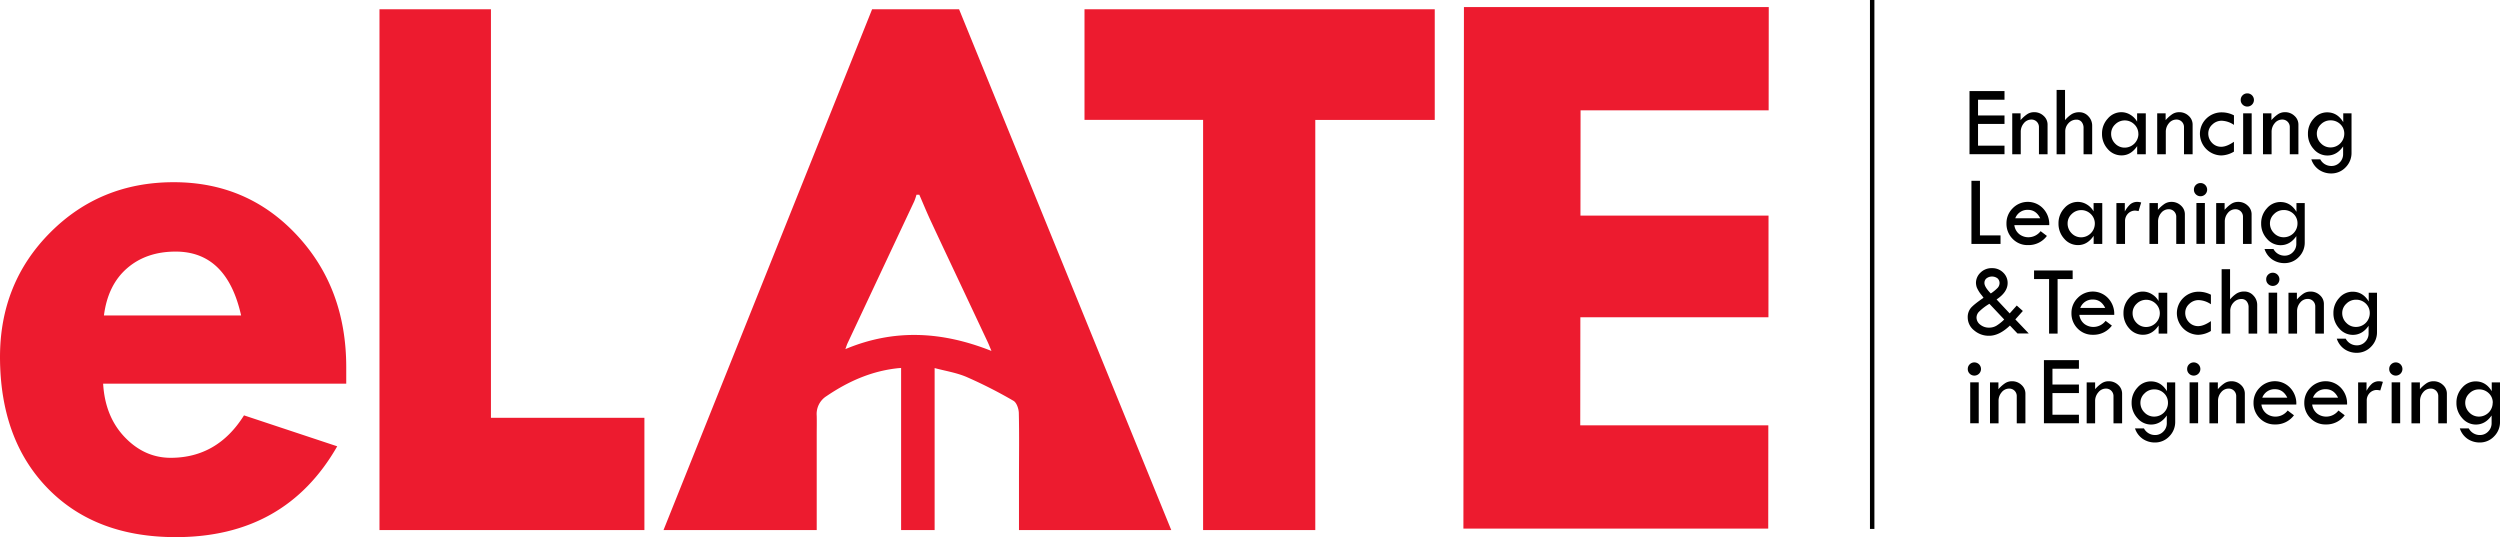
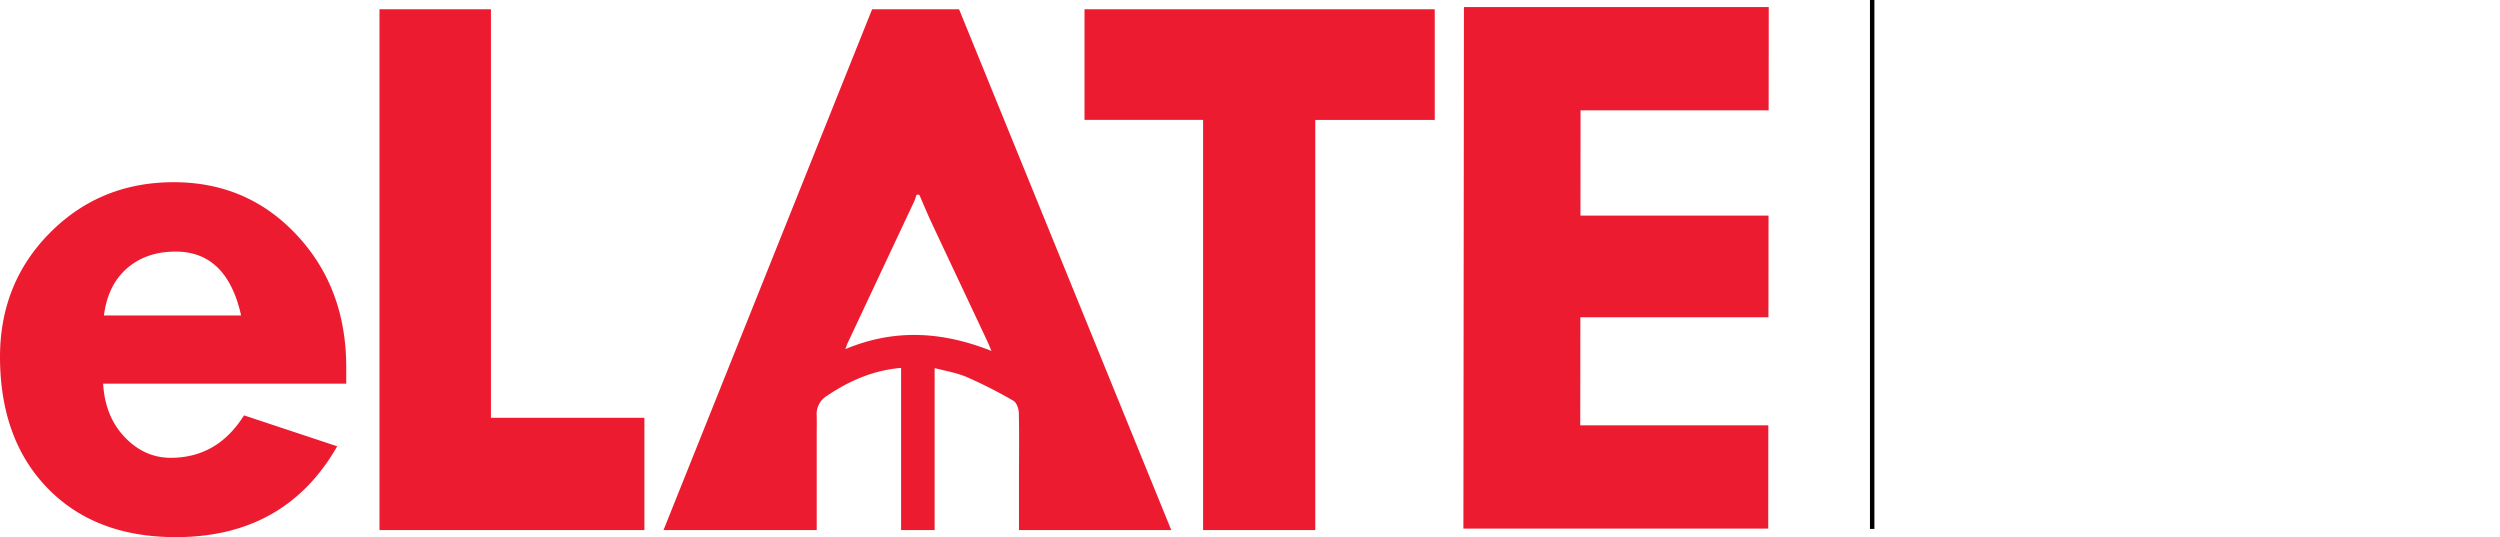
<svg xmlns="http://www.w3.org/2000/svg" data-name="Layer 1" viewBox="0 0 1307.98 281.04">
  <path d="M978.35 0h2.32v276.73h-2.32z" />
  <path fill="#ed1b2f" d="M765.92 3.68H925.4l-.06 54.04h-98.4l-.06 55.08h98.4l-.05 53.2h-98.4l-.06 56.53h98.4l-.05 54.04H765.64l.28-272.89zM181.15 200.73H53.96q1 17.23 11.31 28t24 10.79q24.48 0 38.39-22.21l48.77 16.19q-27.19 47.52-84.46 47.52-42.13 0-67-25.53T0 186.85q0-38.8 26.25-65.16T90.9 95.33q38.6 0 64.44 27.71t25.81 69.18v8.51zm-126.8-35.69h71.8q-7.47-33.41-34.24-33.41-15.36 0-25.42 8.72t-12.11 24.68zM198.54 4.85h58.32v213.73h80.29v58.73H198.54V4.85zM567.4 4.85h183.25v57.9h-62.5v214.56h-58.7V62.72H567.4V4.85zM612.79 277.31L501.78 4.85h-45.5L347.15 277.31h80.15v-2.66-47.08c0-3.35.08-6.7 0-10.05a11 11 0 0 1 5.14-10.28c11.58-7.87 24-13.32 38.09-14.67.42 0 .84-.05.92-.06v84.8h17.54v-84.74c5.52 1.49 11.45 2.4 16.79 4.69a240.91 240.91 0 0 1 24.46 12.44c1.65.94 2.75 4.17 2.8 6.38.26 11.46.08 22.92.08 34.39v26.85h79.63zm-170.5-94.65c.5-1.36.77-2.29 1.18-3.16q17.42-37.1 34.86-74.19a31.5 31.5 0 0 0 1.16-3.41h1.5c2.06 4.73 4 9.51 6.21 14.19 5.5 11.83 11.09 23.61 16.64 35.41q6.47 13.76 12.94 27.51c.59 1.26 1.09 2.57 1.94 4.6-25.57-10.16-50.64-11.76-76.43-.95z" />
-   <path d="M1030.43 47.66h18.31v4.51h-13.85v8.25h13.85v4.43h-13.85v11.36h13.85v4.46h-18.31v-33zM1052.79 80.7V59.3h4.36v3.55a18 18 0 0 1 3.53-3.15 6.47 6.47 0 0 1 3.53-1 7 7 0 0 1 5 1.92 6.08 6.08 0 0 1 2.06 4.62V80.7h-4.51V66.57a3.93 3.93 0 0 0-1.13-2.88 3.86 3.86 0 0 0-2.87-1.14 5 5 0 0 0-3.89 1.91 6.84 6.84 0 0 0-1.63 4.6v11.65h-4.46zM1075.9 47.04h4.51v15.81a15.28 15.28 0 0 1 3.49-3.13 7.56 7.56 0 0 1 4-1 6.28 6.28 0 0 1 4.71 2.09 7 7 0 0 1 2 5v14.91h-4.51V67.06a4.88 4.88 0 0 0-1-3.24 3.36 3.36 0 0 0-2.71-1.22 5.5 5.5 0 0 0-4.16 1.84 6.29 6.29 0 0 0-1.72 4.46v11.8H1076V47.04zM1118.15 59.31h4.51v21.4h-4.51v-4.26q-3.29 4.85-8.17 4.85a9.39 9.39 0 0 1-7.22-3.32 11.61 11.61 0 0 1-3-8.07 11.36 11.36 0 0 1 3-7.85 9.27 9.27 0 0 1 7.09-3.36 9 9 0 0 1 4.77 1.37 9.79 9.79 0 0 1 3.5 3.58v-4.36zm.62 10.76a6.82 6.82 0 0 0-2.11-5 7.08 7.08 0 0 0-10 0 6.59 6.59 0 0 0-2.13 4.88 7.11 7.11 0 0 0 2.08 5.16 6.79 6.79 0 0 0 5 2.13 7.2 7.2 0 0 0 7.19-7.17zM1128.63 80.7V59.3h4.41v3.55a18 18 0 0 1 3.53-3.15 6.47 6.47 0 0 1 3.53-1 7 7 0 0 1 5 1.92 6.08 6.08 0 0 1 2.06 4.62V80.7h-4.51V66.57a3.93 3.93 0 0 0-1.13-2.88 3.86 3.86 0 0 0-2.87-1.14 5 5 0 0 0-3.89 1.91 6.84 6.84 0 0 0-1.63 4.6v11.65h-4.46zM1168.78 74.17v5.16a13.47 13.47 0 0 1-6.69 2 11.39 11.39 0 0 1-11.1-11 11.13 11.13 0 0 1 3.32-8.26 11.36 11.36 0 0 1 8.33-3.28 13.89 13.89 0 0 1 6.15 1.56v5a12 12 0 0 0-6.43-2.18 6.94 6.94 0 0 0-4.9 2 6.14 6.14 0 0 0-2.1 4.62 6.93 6.93 0 0 0 2 5 6.45 6.45 0 0 0 4.82 2q2.86-.03 6.6-2.62zM1172.33 52.28a3.3 3.3 0 0 1 1-2.43 3.39 3.39 0 0 1 2.46-1 3.45 3.45 0 0 1 0 6.9 3.41 3.41 0 0 1-2.46-1 3.28 3.28 0 0 1-1-2.47zm1.27 7h4.46v21.4h-4.46v-21.4zM1183.98 80.7V59.3h4.41v3.55a18 18 0 0 1 3.53-3.15 6.47 6.47 0 0 1 3.53-1 7 7 0 0 1 5 1.92 6.08 6.08 0 0 1 2.06 4.62V80.7H1198V66.57a3.93 3.93 0 0 0-1.13-2.88 3.86 3.86 0 0 0-2.87-1.14 5 5 0 0 0-3.89 1.91 6.84 6.84 0 0 0-1.63 4.6v11.65h-4.46zM1225.89 59.31h4.41v20.54a10.6 10.6 0 0 1-3.12 7.72 10.22 10.22 0 0 1-7.56 3.18 11.19 11.19 0 0 1-6.2-1.83 10.54 10.54 0 0 1-4.15-5.56h4.67a6.51 6.51 0 0 0 5.84 3.48 5.83 5.83 0 0 0 4.33-1.83 6.06 6.06 0 0 0 1.79-4.4v-4q-3.27 4.75-8.25 4.75a9.34 9.34 0 0 1-7.15-3.38 11.56 11.56 0 0 1-3-8 11.41 11.41 0 0 1 3-7.91 9.21 9.21 0 0 1 7.07-3.29q5.29 0 8.4 5.11v-4.51zm.62 10.66a6.72 6.72 0 0 0-2.09-5 7.14 7.14 0 0 0-5.17-2 6.92 6.92 0 0 0-5 2.1 6.59 6.59 0 0 0-2.1 4.78 7.05 7.05 0 0 0 2.13 5.14 6.87 6.87 0 0 0 5.06 2.15 7.19 7.19 0 0 0 7.17-7.17zM1031.44 94.58h4.46v28.58h10.76v4.46h-15.22v-33zM1072.15 117.8h-18.26a7.19 7.19 0 0 0 2.71 4.81 7.73 7.73 0 0 0 4.6 1.52 8 8 0 0 0 6.43-3.19l3.29 2.49a11.91 11.91 0 0 1-9.93 4.8 10.76 10.76 0 0 1-8-3.27 11.11 11.11 0 0 1-3.22-8.12 10.89 10.89 0 0 1 3.25-7.87 11 11 0 0 1 15.86.05 11.88 11.88 0 0 1 3.27 8.78zm-17.79-3.6h13.07q-2.18-4.41-6.43-4.41a6.82 6.82 0 0 0-6.63 4.4zM1095.38 106.23h4.51v21.4h-4.51v-4.25q-3.29 4.85-8.17 4.85a9.39 9.39 0 0 1-7.22-3.32 11.61 11.61 0 0 1-3-8.07 11.36 11.36 0 0 1 3-7.85 9.27 9.27 0 0 1 7.09-3.36 9 9 0 0 1 4.77 1.37 9.79 9.79 0 0 1 3.5 3.58v-4.36zm.62 10.76a6.82 6.82 0 0 0-2.11-5 7.08 7.08 0 0 0-10 0 6.59 6.59 0 0 0-2.13 4.88 7.11 7.11 0 0 0 2.08 5.16 6.79 6.79 0 0 0 5 2.13 7.2 7.2 0 0 0 7.16-7.17zM1111.69 106.23v4.41a13.73 13.73 0 0 1 2.94-3.83 5.72 5.72 0 0 1 3.75-1.18 8.22 8.22 0 0 1 1.87.31l-1.37 4.51a11.24 11.24 0 0 0-1.71-.26 5.11 5.11 0 0 0-3.83 1.59 5.5 5.5 0 0 0-1.54 4v11.85h-4.51v-21.4h4.41zM1124.58 127.63v-21.4h4.41v3.55a18 18 0 0 1 3.53-3.15 6.47 6.47 0 0 1 3.53-1 7 7 0 0 1 5 1.92 6.08 6.08 0 0 1 2.06 4.62v15.46h-4.51v-14.14a3.93 3.93 0 0 0-1.13-2.88 3.86 3.86 0 0 0-2.87-1.14 5 5 0 0 0-3.89 1.91 6.84 6.84 0 0 0-1.63 4.6v11.65h-4.46zM1147.85 99.2a3.3 3.3 0 0 1 1-2.43 3.39 3.39 0 0 1 2.46-1 3.45 3.45 0 0 1 0 6.9 3.41 3.41 0 0 1-2.46-1 3.28 3.28 0 0 1-1-2.47zm1.27 7h4.46v21.4h-4.43v-21.4zM1159.49 127.63v-21.4h4.41v3.55a18 18 0 0 1 3.53-3.15 6.47 6.47 0 0 1 3.53-1 7 7 0 0 1 5 1.92 6.08 6.08 0 0 1 2.06 4.62v15.46h-4.51v-14.14a3.93 3.93 0 0 0-1.13-2.88 3.86 3.86 0 0 0-2.87-1.14 5 5 0 0 0-3.89 1.91 6.84 6.84 0 0 0-1.63 4.6v11.65h-4.46zM1201.41 106.23h4.41v20.54a10.6 10.6 0 0 1-3.12 7.72 10.22 10.22 0 0 1-7.56 3.18 11.19 11.19 0 0 1-6.2-1.83 10.54 10.54 0 0 1-4.15-5.56h4.67a6.51 6.51 0 0 0 5.84 3.48 5.83 5.83 0 0 0 4.33-1.83 6.06 6.06 0 0 0 1.79-4.4v-4q-3.27 4.75-8.25 4.75a9.34 9.34 0 0 1-7.15-3.38 11.56 11.56 0 0 1-3-8 11.41 11.41 0 0 1 3-7.91 9.21 9.21 0 0 1 7.07-3.29q5.29 0 8.4 5.11v-4.51zm.62 10.66a6.72 6.72 0 0 0-2.09-5 7.14 7.14 0 0 0-5.17-2 6.92 6.92 0 0 0-5 2.1 6.59 6.59 0 0 0-2.15 4.85 7.05 7.05 0 0 0 2.13 5.14 6.87 6.87 0 0 0 5.06 2.15 7.19 7.19 0 0 0 7.22-7.28zM1044.59 156.66l6.86 7.32 3.7-4.13 3.19 2.85-3.93 4.4 7 7.35h-5.9l-3.93-4.13q-5.57 5.35-10.88 5.35a11.72 11.72 0 0 1-7.88-2.84 8.61 8.61 0 0 1-3.32-6.73 7.52 7.52 0 0 1 1.48-4.79q1.48-1.88 6.79-5.51-.49-.73-.83-1.17a16.5 16.5 0 0 1-2.7-4.26 8.2 8.2 0 0 1-.43-2.42 7.42 7.42 0 0 1 2.31-5.26 8.19 8.19 0 0 1 6.17-2.39 7.94 7.94 0 0 1 5.73 2.28 7.41 7.41 0 0 1 2.36 5.53q-.03 4.74-5.79 8.55zm4 10.5l-7.75-8.22a27.65 27.65 0 0 0-5.57 4.28 4.54 4.54 0 0 0-1.17 2.88 4.69 4.69 0 0 0 1.93 3.75 7.15 7.15 0 0 0 4.65 1.57 7.52 7.52 0 0 0 3.82-1 22.5 22.5 0 0 0 4.08-3.26zm-7-13.64a21 21 0 0 0 3.42-2.77 3.76 3.76 0 0 0 1.14-2.59 3.24 3.24 0 0 0-1.08-2.54 4.81 4.81 0 0 0-5.73 0 3 3 0 0 0-1.1 2.36q-.09 2.03 3.29 5.53zM1064.2 141.5h20.2v4.51h-7.88v28.54h-4.46v-28.53h-7.86v-4.51zM1106.15 164.72h-18.26a7.19 7.19 0 0 0 2.71 4.81 7.73 7.73 0 0 0 4.6 1.52 8 8 0 0 0 6.43-3.19l3.29 2.49a11.91 11.91 0 0 1-9.93 4.8 10.76 10.76 0 0 1-8-3.27 11.11 11.11 0 0 1-3.22-8.12 10.89 10.89 0 0 1 3.25-7.87 11 11 0 0 1 15.86.05 11.88 11.88 0 0 1 3.27 8.78zm-17.79-3.6h13.07q-2.18-4.41-6.43-4.41a6.82 6.82 0 0 0-6.63 4.4zM1129.38 153.15h4.51v21.4h-4.51v-4.25q-3.29 4.85-8.17 4.85a9.39 9.39 0 0 1-7.22-3.32 11.61 11.61 0 0 1-3-8.07 11.36 11.36 0 0 1 3-7.85 9.27 9.27 0 0 1 7.09-3.36 9 9 0 0 1 4.77 1.37 9.79 9.79 0 0 1 3.5 3.58v-4.35zm.62 10.76a6.82 6.82 0 0 0-2.11-5 7.08 7.08 0 0 0-10 0 6.59 6.59 0 0 0-2.13 4.88 7.11 7.11 0 0 0 2.08 5.16 6.79 6.79 0 0 0 5 2.13 7.2 7.2 0 0 0 7.16-7.17zM1156.72 168.01v5.16a13.47 13.47 0 0 1-6.69 2 11.39 11.39 0 0 1-11.1-11 11.13 11.13 0 0 1 3.32-8.26 11.36 11.36 0 0 1 8.33-3.28 13.89 13.89 0 0 1 6.15 1.56v5a12 12 0 0 0-6.43-2.18 6.94 6.94 0 0 0-4.9 2 6.14 6.14 0 0 0-2.1 4.62 6.93 6.93 0 0 0 2 5 6.45 6.45 0 0 0 4.82 2q2.86-.03 6.6-2.62zM1162.24 140.85h4.51v15.8a15.28 15.28 0 0 1 3.49-3.13 7.56 7.56 0 0 1 4-1 6.28 6.28 0 0 1 4.71 2.09 7 7 0 0 1 2 5v14.94h-4.51V160.9a4.88 4.88 0 0 0-1-3.24 3.36 3.36 0 0 0-2.71-1.22 5.5 5.5 0 0 0-4.16 1.84 6.29 6.29 0 0 0-1.72 4.46v11.8h-4.51v-33.69zM1185.66 146.12a3.3 3.3 0 0 1 1-2.43 3.39 3.39 0 0 1 2.46-1 3.45 3.45 0 0 1 0 6.9 3.41 3.41 0 0 1-2.46-1 3.28 3.28 0 0 1-1-2.47zm1.27 7h4.46v21.4h-4.46v-21.37zM1197.31 174.55v-21.4h4.41v3.55a18 18 0 0 1 3.53-3.15 6.47 6.47 0 0 1 3.53-1 7 7 0 0 1 5 1.92 6.08 6.08 0 0 1 2.06 4.62v15.46h-4.51v-14.14a3.93 3.93 0 0 0-1.13-2.88 3.86 3.86 0 0 0-2.87-1.14 5 5 0 0 0-3.89 1.91 6.84 6.84 0 0 0-1.63 4.6v11.65h-4.46zM1239.22 153.15h4.41v20.54a10.6 10.6 0 0 1-3.12 7.72 10.22 10.22 0 0 1-7.56 3.18 11.19 11.19 0 0 1-6.2-1.83 10.54 10.54 0 0 1-4.15-5.56h4.67a6.51 6.51 0 0 0 5.84 3.48 5.84 5.84 0 0 0 4.33-1.83 6.06 6.06 0 0 0 1.79-4.4v-4q-3.27 4.75-8.25 4.75a9.34 9.34 0 0 1-7.15-3.38 11.56 11.56 0 0 1-3-8 11.41 11.41 0 0 1 3-7.91 9.21 9.21 0 0 1 7.07-3.29q5.29 0 8.4 5.11v-4.58zm.62 10.66a6.72 6.72 0 0 0-2.09-5 7.14 7.14 0 0 0-5.17-2 6.92 6.92 0 0 0-5 2.1 6.59 6.59 0 0 0-2.15 4.85 7.05 7.05 0 0 0 2.13 5.14 6.87 6.87 0 0 0 5.06 2.15 7.19 7.19 0 0 0 7.22-7.2zM1029.53 193.04a3.3 3.3 0 0 1 1-2.43 3.39 3.39 0 0 1 2.46-1 3.45 3.45 0 0 1 0 6.9 3.41 3.41 0 0 1-2.46-1 3.28 3.28 0 0 1-1-2.47zm1.27 7h4.46v21.4h-4.46v-21.4zM1041.15 221.47v-21.4h4.41v3.55a17.94 17.94 0 0 1 3.53-3.15 6.47 6.47 0 0 1 3.53-1 7 7 0 0 1 5 1.92 6.08 6.08 0 0 1 2.06 4.62v15.46h-4.53v-14.14a3.93 3.93 0 0 0-1.13-2.88 3.86 3.86 0 0 0-2.87-1.14 5 5 0 0 0-3.89 1.91 6.84 6.84 0 0 0-1.63 4.6v11.65h-4.48zM1069.37 188.42h18.31v4.51h-13.85v8.25h13.85v4.46h-13.85V217h13.85v4.46h-18.31v-33zM1091.73 221.47v-21.4h4.42v3.55a17.94 17.94 0 0 1 3.53-3.15 6.47 6.47 0 0 1 3.53-1 7 7 0 0 1 5 1.92 6.08 6.08 0 0 1 2.06 4.62v15.46h-4.51v-14.14a3.93 3.93 0 0 0-1.13-2.88 3.86 3.86 0 0 0-2.87-1.14 5 5 0 0 0-3.89 1.91 6.84 6.84 0 0 0-1.72 4.63v11.65h-4.46zM1133.64 200.07h4.41v20.54a10.6 10.6 0 0 1-3.12 7.72 10.22 10.22 0 0 1-7.56 3.18 11.19 11.19 0 0 1-6.2-1.83 10.54 10.54 0 0 1-4.15-5.56h4.67a6.51 6.51 0 0 0 5.84 3.48 5.84 5.84 0 0 0 4.33-1.83 6.06 6.06 0 0 0 1.79-4.4v-4q-3.27 4.75-8.25 4.75a9.34 9.34 0 0 1-7.15-3.38 11.56 11.56 0 0 1-3-8 11.41 11.41 0 0 1 3-7.91 9.21 9.21 0 0 1 7.07-3.29q5.29 0 8.4 5.11v-4.51zm.62 10.66a6.72 6.72 0 0 0-2.09-5 7.14 7.14 0 0 0-5.17-2 6.92 6.92 0 0 0-5 2.1 6.59 6.59 0 0 0-2.15 4.85 7.05 7.05 0 0 0 2.13 5.13 6.87 6.87 0 0 0 5.06 2.15 7.2 7.2 0 0 0 7.23-7.23zM1144.3 193.04a3.3 3.3 0 0 1 1-2.43 3.39 3.39 0 0 1 2.46-1 3.45 3.45 0 0 1 0 6.9 3.41 3.41 0 0 1-2.46-1 3.28 3.28 0 0 1-1-2.47zm1.27 7h4.46v21.4h-4.46v-21.4zM1155.95 221.47v-21.4h4.41v3.55a17.94 17.94 0 0 1 3.53-3.15 6.47 6.47 0 0 1 3.53-1 7 7 0 0 1 5 1.92 6.08 6.08 0 0 1 2.06 4.62v15.46h-4.51v-14.14a3.93 3.93 0 0 0-1.13-2.88 3.86 3.86 0 0 0-2.87-1.14 5 5 0 0 0-3.89 1.91 6.84 6.84 0 0 0-1.63 4.6v11.65h-4.46zM1201.41 211.64h-18.26a7.19 7.19 0 0 0 2.71 4.81 7.73 7.73 0 0 0 4.6 1.52 8 8 0 0 0 6.43-3.19l3.29 2.49a11.91 11.91 0 0 1-9.93 4.8 10.76 10.76 0 0 1-8-3.27 11.11 11.11 0 0 1-3.22-8.12 10.89 10.89 0 0 1 3.25-7.87 11 11 0 0 1 15.87.04 11.88 11.88 0 0 1 3.26 8.79zm-17.79-3.6h13.07q-2.18-4.41-6.43-4.41a6.82 6.82 0 0 0-6.64 4.4zM1227.97 211.64h-18.26a7.19 7.19 0 0 0 2.71 4.81 7.73 7.73 0 0 0 4.6 1.52 8 8 0 0 0 6.43-3.19l3.29 2.49a11.91 11.91 0 0 1-9.93 4.8 10.76 10.76 0 0 1-8-3.27 11.11 11.11 0 0 1-3.22-8.12 10.89 10.89 0 0 1 3.25-7.87 11 11 0 0 1 15.86.05 11.88 11.88 0 0 1 3.27 8.78zm-17.79-3.6h13.07q-2.18-4.41-6.43-4.41a6.82 6.82 0 0 0-6.67 4.4zM1238.15 200.07v4.41a13.72 13.72 0 0 1 2.94-3.83 5.72 5.72 0 0 1 3.75-1.18 8.2 8.2 0 0 1 1.87.31l-1.37 4.51a11.22 11.22 0 0 0-1.71-.26 5.11 5.11 0 0 0-3.83 1.59 5.5 5.5 0 0 0-1.54 4v11.85h-4.51v-21.4h4.4zM1250.02 193.04a3.3 3.3 0 0 1 1-2.43 3.39 3.39 0 0 1 2.46-1 3.45 3.45 0 0 1 0 6.9 3.41 3.41 0 0 1-2.46-1 3.28 3.28 0 0 1-1-2.47zm1.27 7h4.46v21.4h-4.46v-21.4zM1261.66 221.47v-21.4h4.41v3.55a17.94 17.94 0 0 1 3.53-3.15 6.47 6.47 0 0 1 3.53-1 7 7 0 0 1 5 1.92 6.08 6.08 0 0 1 2.06 4.62v15.46h-4.51v-14.14a3.93 3.93 0 0 0-1.13-2.88 3.86 3.86 0 0 0-2.87-1.14 5 5 0 0 0-3.89 1.91 6.84 6.84 0 0 0-1.64 4.63v11.65h-4.46zM1303.58 200.07h4.41v20.54a10.6 10.6 0 0 1-3.12 7.72 10.22 10.22 0 0 1-7.56 3.18 11.19 11.19 0 0 1-6.2-1.83 10.54 10.54 0 0 1-4.15-5.56h4.67a6.51 6.51 0 0 0 5.84 3.48 5.84 5.84 0 0 0 4.33-1.83 6.06 6.06 0 0 0 1.79-4.4v-4q-3.27 4.75-8.25 4.75a9.34 9.34 0 0 1-7.15-3.38 11.56 11.56 0 0 1-3-8 11.41 11.41 0 0 1 3-7.91 9.21 9.21 0 0 1 7.07-3.29q5.29 0 8.4 5.11v-4.51zm.62 10.66a6.72 6.72 0 0 0-2.09-5 7.14 7.14 0 0 0-5.17-2 6.92 6.92 0 0 0-5 2.1 6.59 6.59 0 0 0-2.15 4.85 7.05 7.05 0 0 0 2.13 5.13 6.87 6.87 0 0 0 5.06 2.15 7.2 7.2 0 0 0 7.17-7.23z" />
</svg>